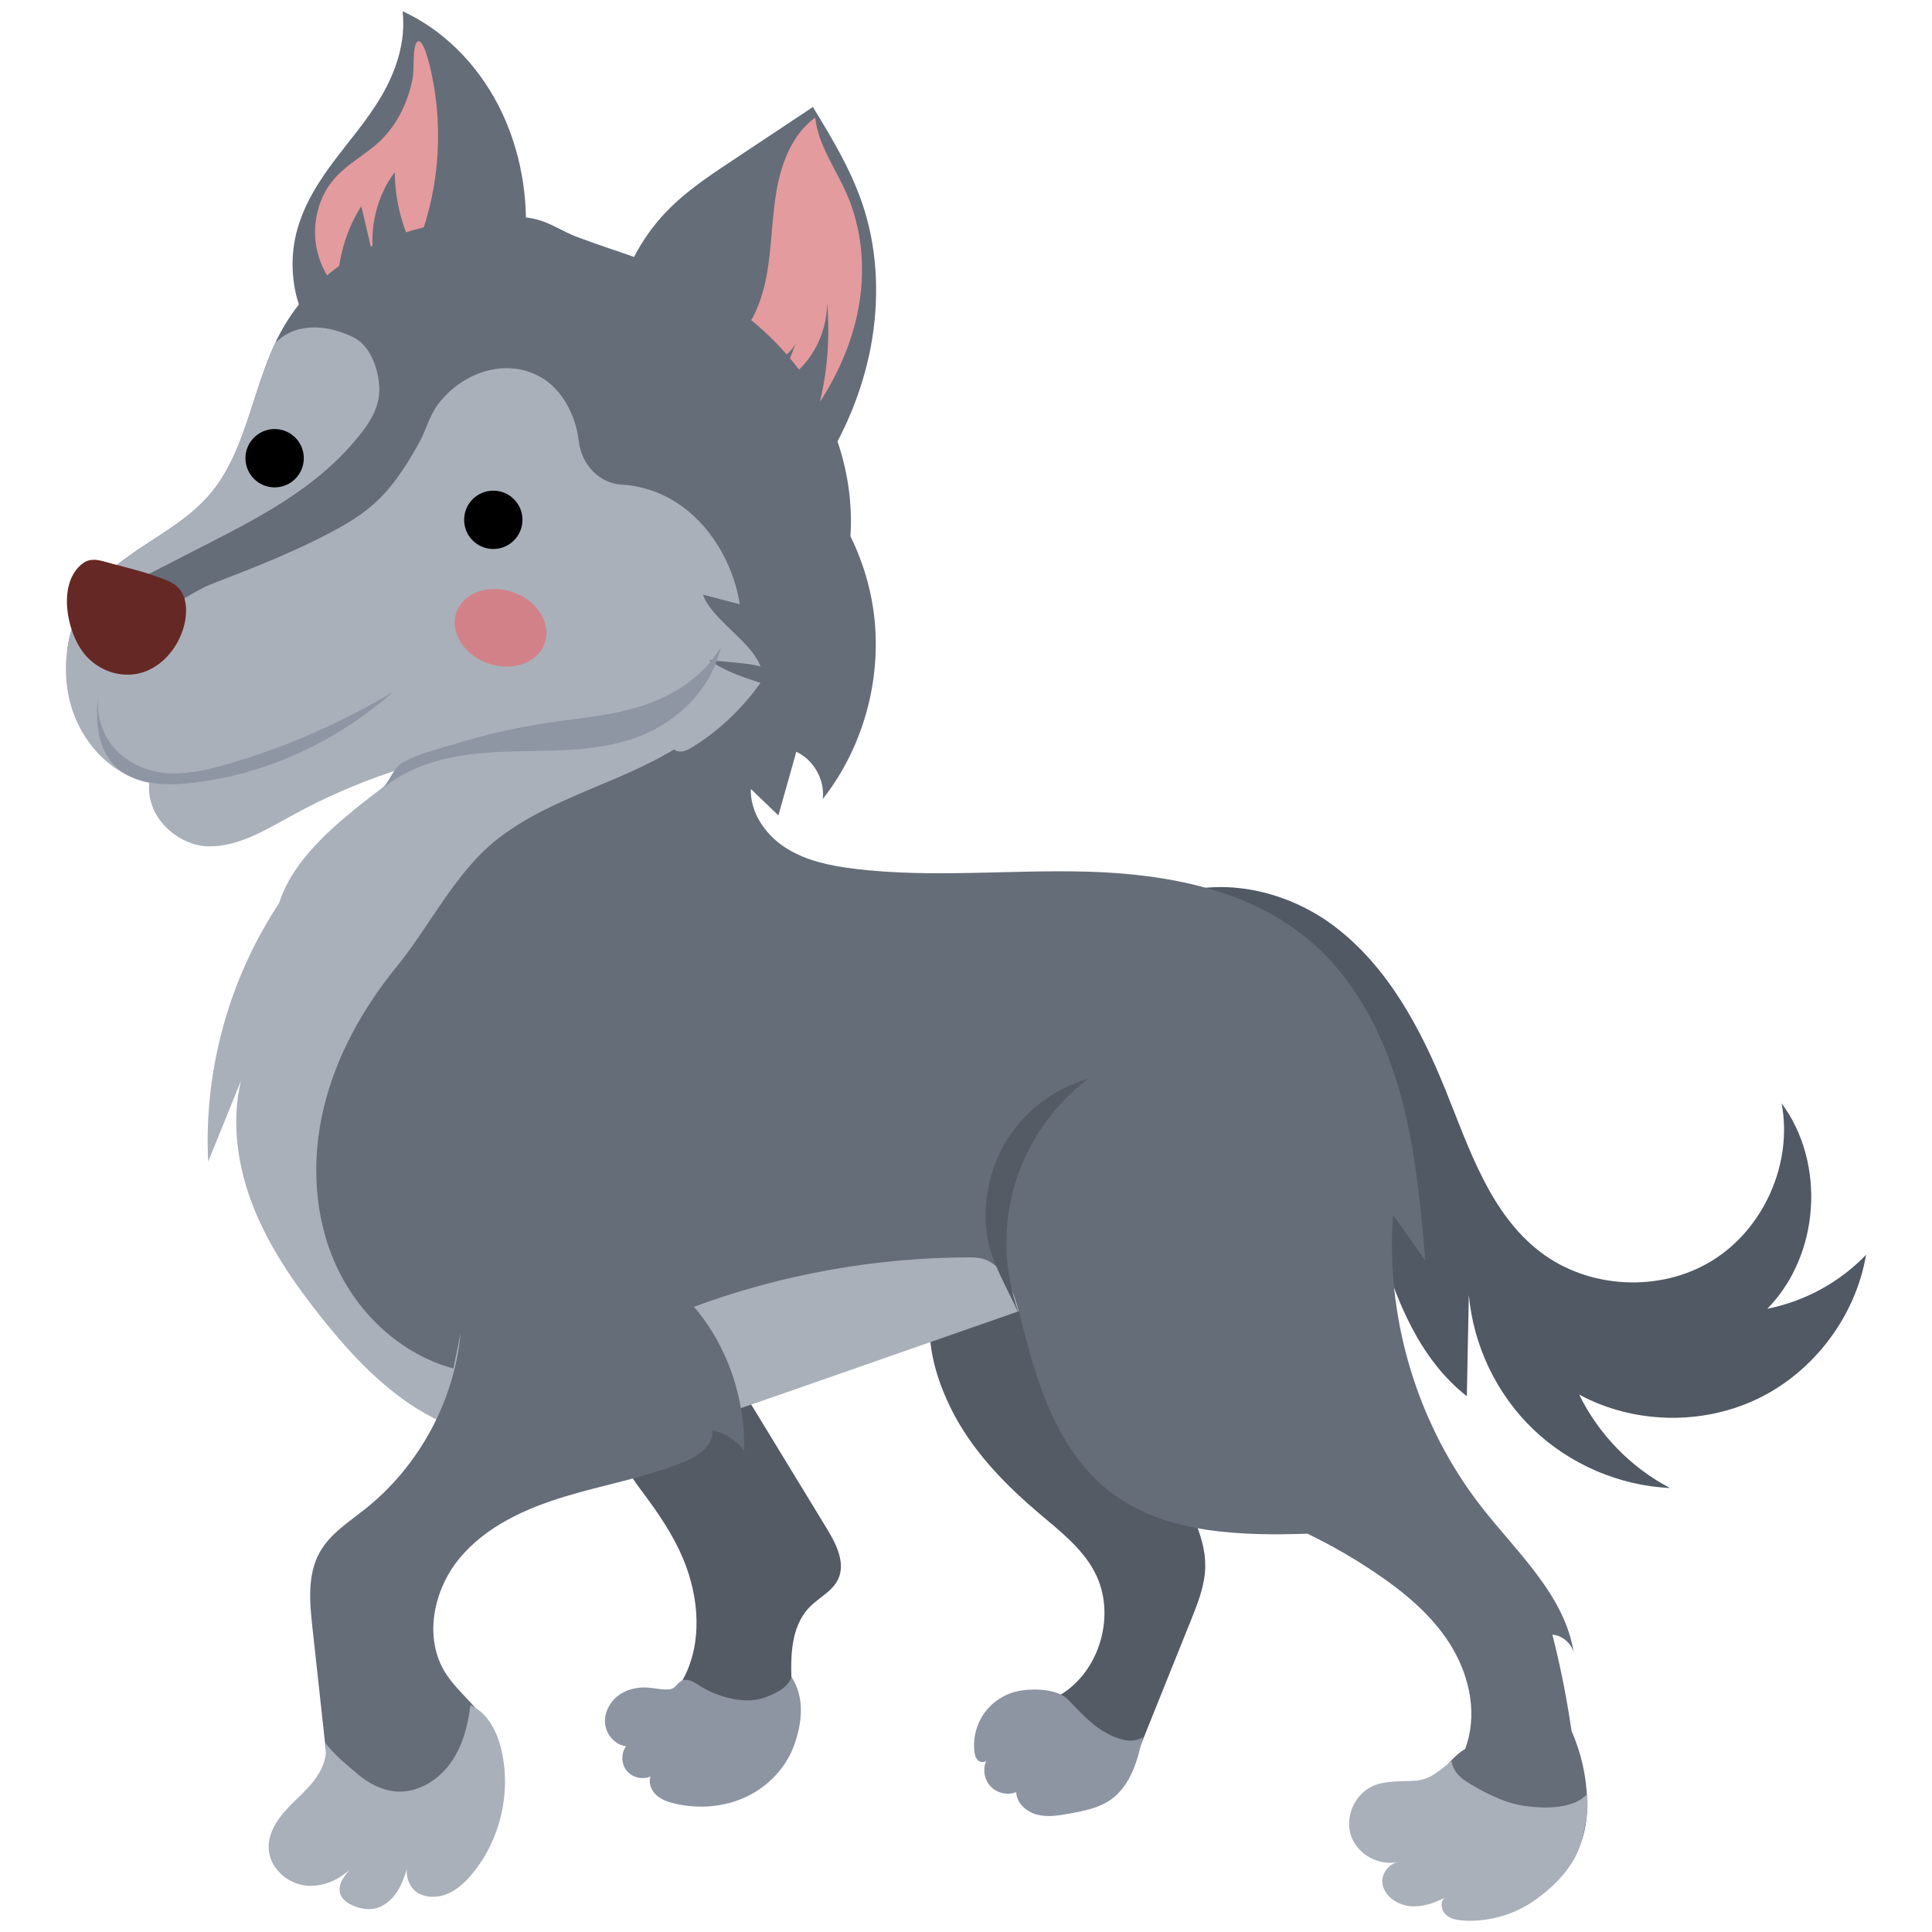
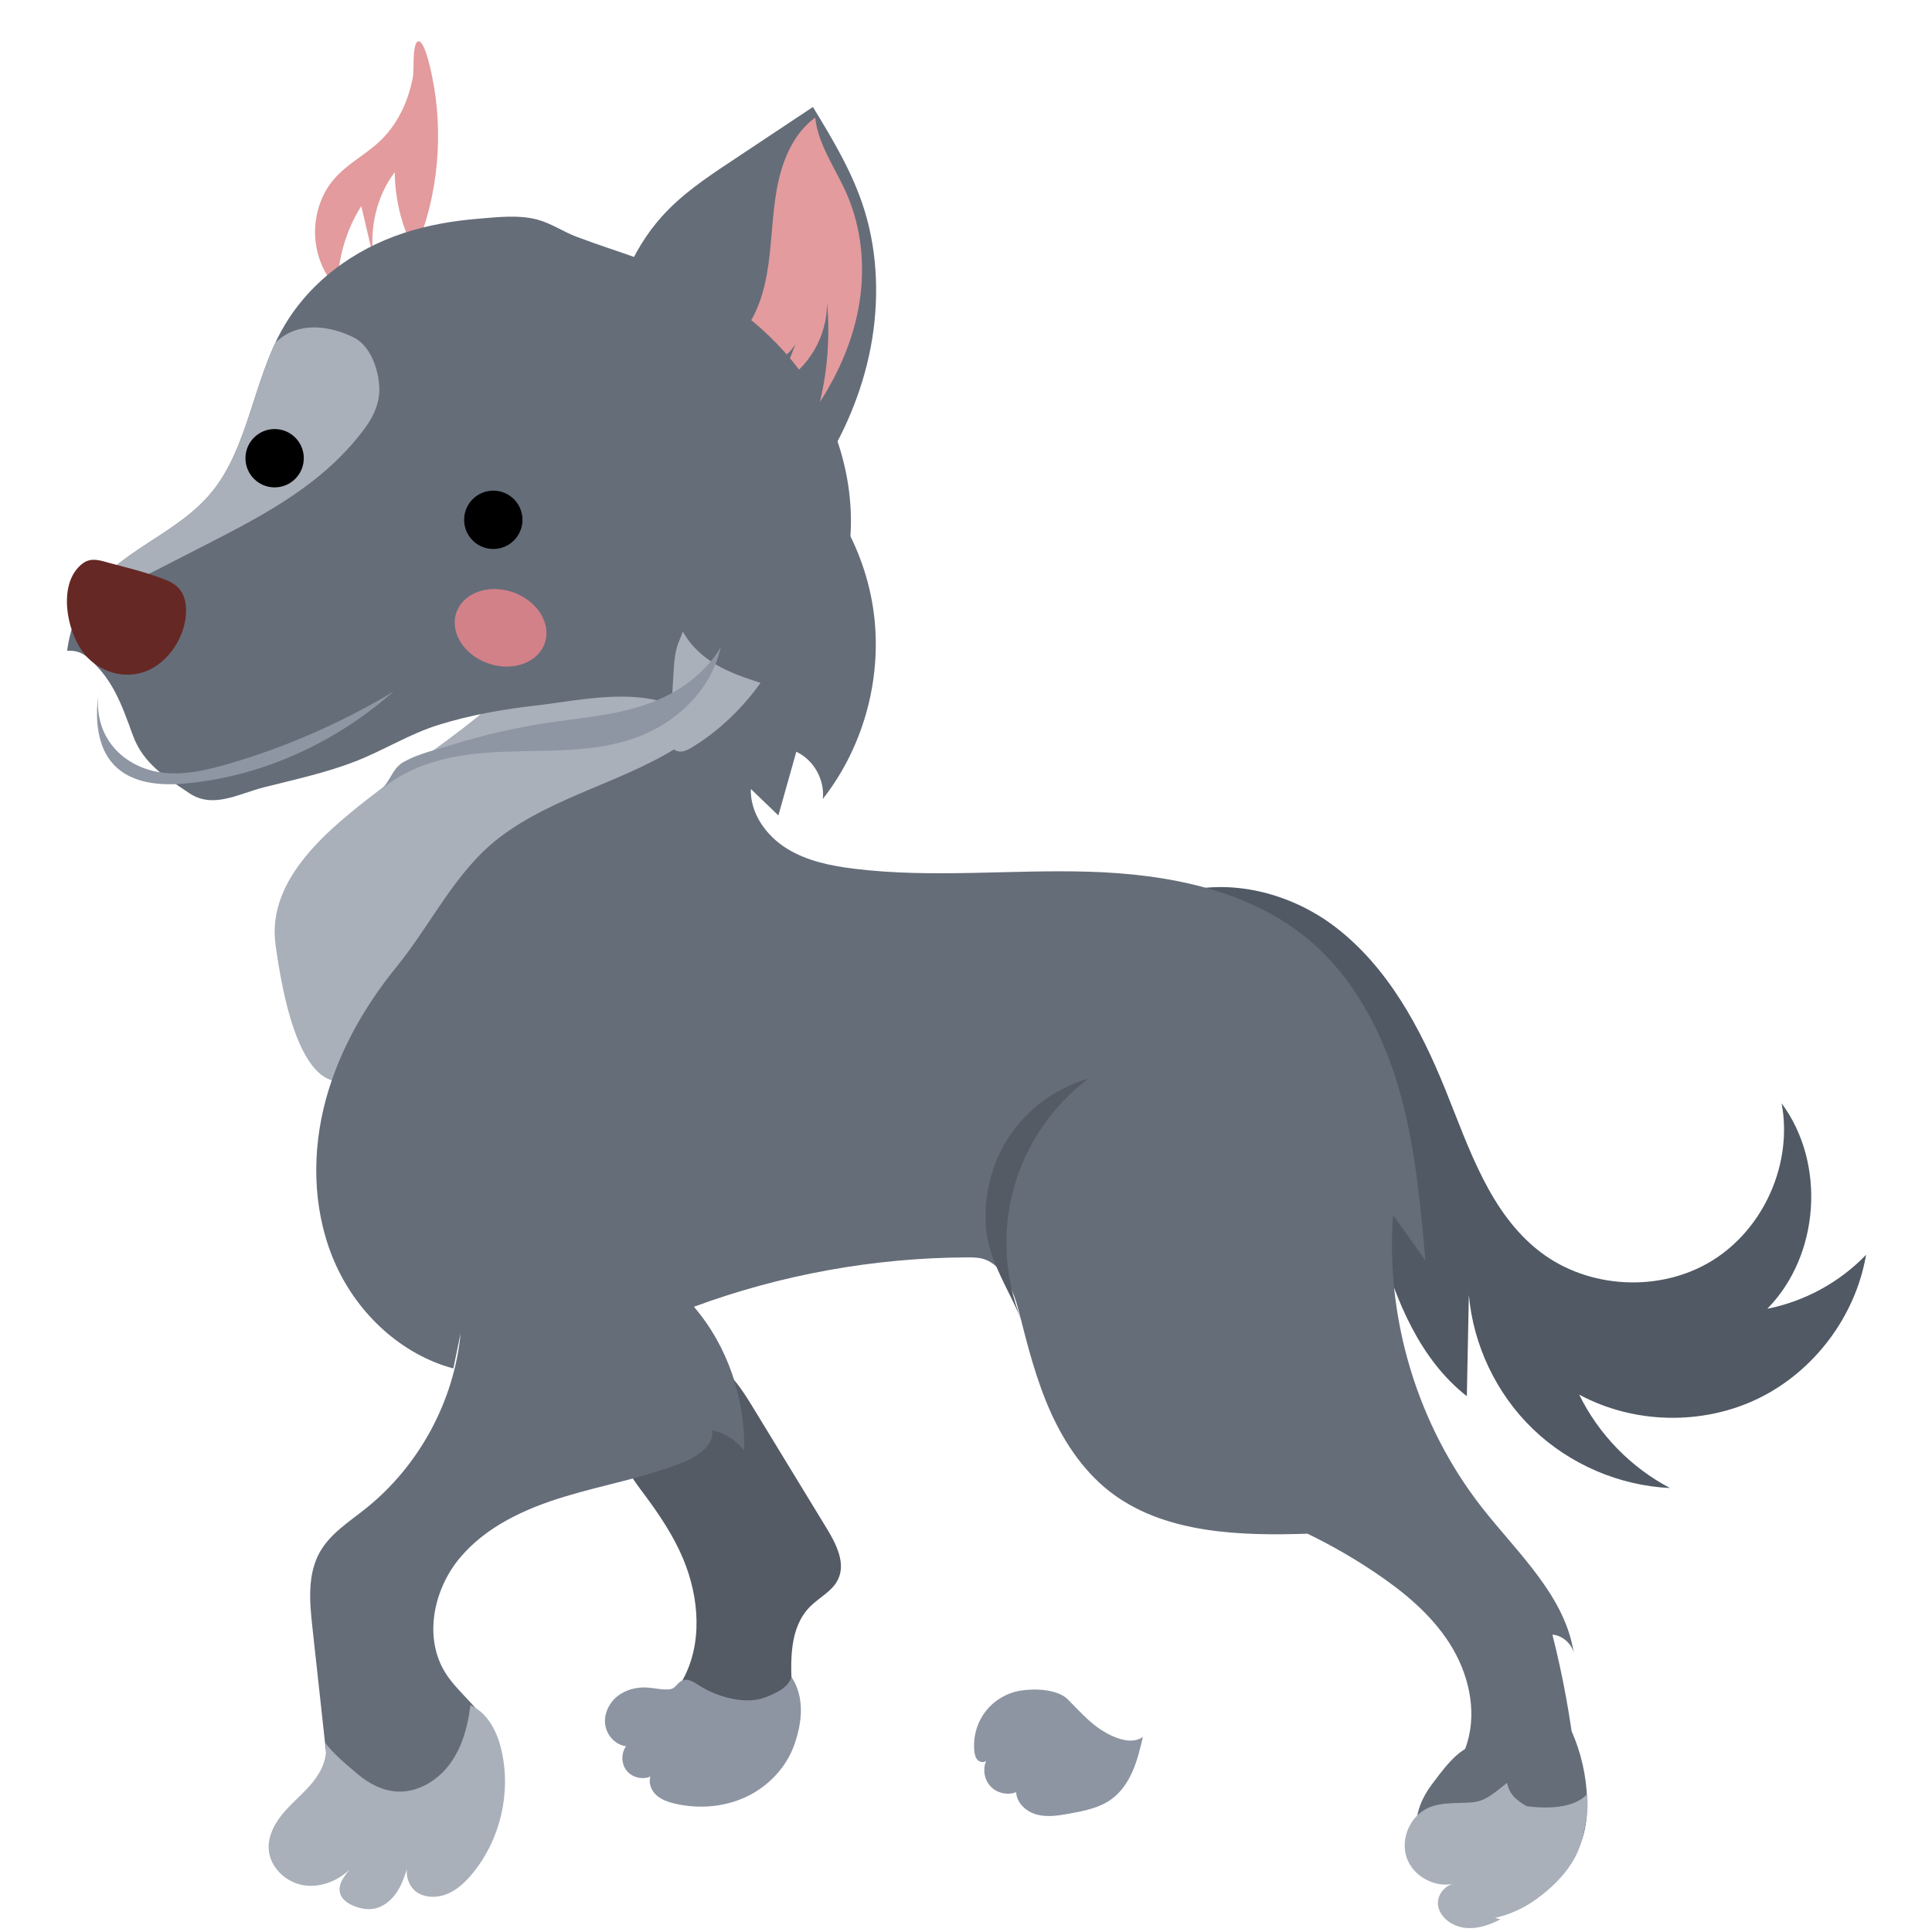
<svg xmlns="http://www.w3.org/2000/svg" version="1.1" id="Layer_1" x="0px" y="0px" viewBox="0 0 172 172" enable-background="new 0 0 172 172" xml:space="preserve">
  <g>
    <path fill="#505964" d="M152.412,112.241c-4.629,2.845-11,2.512-15.308-0.802c-4.468-3.438-6.307-9.184-8.418-14.41   c-2.218-5.49-5.131-10.937-9.84-14.527c-3.946-3.009-9.379-4.41-14.211-2.942c-2.571,0.781-8.757,4.885-6.332,8.041   c0.674,0.876,1.873,1.188,2.978,1.152c1.105-0.036,2.179-0.359,3.277-0.498c5.257-0.67,10.251,3.003,12.998,7.535   c2.747,4.532,3.796,9.851,5.268,14.941c1.472,5.091,3.589,10.302,7.763,13.567c0.061-3.009,0.12-6.016,0.181-9.025   c0.39,4.501,2.463,8.836,5.721,11.965c3.258,3.129,7.673,5.026,12.185,5.235c-3.482-1.825-6.359-4.784-8.084-8.316   c4.864,2.628,10.998,2.757,15.967,0.335c4.971-2.423,8.647-7.333,9.574-12.782c-2.35,2.447-5.465,4.148-8.793,4.803   c4.669-4.741,5.239-12.947,1.274-18.289C159.622,103.559,157.041,109.395,152.412,112.241L152.412,112.241z" />
    <path fill="#656D79" d="M57.455,29.417c0.852,0.107,1.693,0.302,2.519,0.568c3.276,1.054,6.26,3.202,8.766,5.835   c1.692,1.778,3.229,3.803,4.24,6.175c2.142-3.287,3.769-7.056,4.536-11.078s0.648-8.302-0.548-12.18   c-1.036-3.351-2.826-6.305-4.597-9.213c-2.43,1.616-4.86,3.23-7.291,4.846c-2.163,1.437-4.348,2.894-6.147,4.893   c-1.383,1.537-2.507,3.381-3.31,5.396c-0.4,1.004-1.699,3.772-0.536,4.577C55.615,29.602,56.832,29.338,57.455,29.417z" />
-     <path fill="#656D79" d="M29.471,14.692c-1.501,2.042-2.854,4.352-3.281,6.989c-0.36,2.219-0.054,5.12,1.164,6.968   c1.304,1.976,2.942-0.378,4.188-1.347c1.491-1.16,3.085-2.142,4.745-2.931c1.689-0.803,3.449-1.407,5.243-1.797   c0.426-0.093,5.192-0.647,5.178-0.515c0.446-4.37-0.389-8.904-2.339-12.68s-5-6.772-8.533-8.379   c0.325,2.657-0.579,5.339-1.879,7.558C32.658,10.778,30.972,12.65,29.471,14.692z" />
    <path fill="#E39B9D" d="M76.518,26.912c0.505-3.207,0.192-6.626-1.145-9.672c-0.989-2.25-2.538-4.35-2.797-6.768   c-1.976,1.425-2.973,3.903-3.42,6.373c-0.447,2.47-0.438,5.031-0.872,7.504c-0.27,1.537-0.731,3.065-1.535,4.377   c-0.439,0.717-1.995,1.85-1.929,2.775c0.086,1.196,2.186,1.225,2.964,1.106c1.242-0.188,2.395-0.905,3.045-1.994   c-0.458,1.174-0.915,2.35-1.373,3.524c2.53-1.347,4.184-4.188,4.177-7.171c0.264,2.975,0.047,5.97-0.64,8.824   C74.717,33.12,76.012,30.119,76.518,26.912z" />
    <path fill="#E39B9D" d="M36.928,22.375c2.087-4.84,2.626-10.553,1.494-15.803c-0.104-0.482-0.669-3.15-1.232-2.877   c-0.487,0.235-0.328,2.52-0.418,3.057c-0.375,2.24-1.405,4.345-2.932,5.796c-1.387,1.318-3.133,2.125-4.332,3.675   c-1.013,1.31-1.548,3.101-1.45,4.857c0.1,1.756,0.829,3.452,1.981,4.598c0.019-2.621,0.777-5.227,2.127-7.328   c0.375,1.606,0.752,3.211,1.127,4.815c-0.465-2.754,0.241-5.74,1.851-7.835C35.165,17.808,35.791,20.277,36.928,22.375z" />
    <path fill="#A9B0BA" d="M32.845,95.128c11.021-9.102,22.043-18.203,33.066-27.305c3.795-3.133,7.866-6.747,8.482-11.63   c0.688-5.455-4.112-10.952-9.61-11.003c-4.021-0.037-7.68,2.399-10.433,5.329c-2.754,2.93-4.869,6.406-7.592,9.364   c-3.78,4.107-8.598,7.081-13.026,10.48c-4.227,3.245-10.021,7.76-9.203,13.733C25.08,88.13,26.966,99.983,32.845,95.128z" />
    <path fill="#545B64" d="M74.607,140.613c0.705-1.462-0.163-3.161-1.008-4.547c-2.219-3.641-4.437-7.281-6.657-10.921   c-1.278-2.098-2.937-4.435-5.39-4.573c-3.622-0.204-6.419,4.785-6.336,7.997c0.046,1.764,1.192,3.194,2.196,4.547   c1.311,1.767,2.532,3.587,3.391,5.623c1.469,3.486,1.783,7.668-0.097,10.949c-0.579,1.011-1.346,1.907-1.901,2.93   c-0.555,1.023-0.89,2.253-0.518,3.355c0.561,1.655,2.448,2.424,4.163,2.759c2.147,0.418,4.604,0.395,6.24-1.056   c1.94-1.72,1.977-4.685,1.823-7.273c-0.154-2.588-0.227-5.522,1.598-7.363C72.936,142.208,74.1,141.667,74.607,140.613z" />
-     <path fill="#545B64" d="M94.356,150.917c-1.137,0.674-2.424,1.069-3.55,1.761c-1.127,0.691-2.129,1.81-2.149,3.132   c-0.018,1.193,0.788,2.278,1.793,2.92c1.005,0.644,2.193,0.925,3.356,1.195c1.796,0.415,3.856,0.778,5.342-0.313   c0.962-0.706,1.452-1.872,1.897-2.98c1.661-4.133,3.324-8.266,4.986-12.399c0.616-1.531,1.241-3.104,1.268-4.755   c0.05-2.876-1.689-5.433-2.633-8.148c-0.914-2.625-1.088-5.44-1.259-8.213c-0.17-2.775-0.352-5.589-1.278-8.21   c-0.925-2.621-2.708-5.066-5.267-6.152c-2.661-1.128-5.837-0.609-8.292,0.917c-2.163,1.346-4.82,4.025-5.526,6.571   c-0.878,3.169,0.518,7.201,2.031,9.948c1.83,3.324,4.539,6.085,7.432,8.541c1.835,1.558,3.81,3.074,4.936,5.2   C99.411,143.641,97.967,148.775,94.356,150.917z" />
-     <path fill="#A9B0BA" d="M52.593,83.324c0.887-1.787,1.833-3.575,2.282-5.52c0.45-1.944,0.348-4.109-0.753-5.775   c-1.357-2.053-3.92-2.944-6.354-3.305c-7.63-1.13-15.748,1.911-20.76,7.776l-1.598,3.082c-4.842,6.894-7.302,15.427-6.876,23.839   c0.972-2.398,1.944-4.797,2.916-7.197c-0.886,3.733-0.292,7.709,1.126,11.274c1.418,3.565,3.625,6.764,6.012,9.765   c2.815,3.54,5.999,6.926,10.023,8.991c4.712,2.417,10.248,2.831,15.497,2.127s10.291-2.462,15.291-4.208   c8.982-3.136,17.962-6.273,26.943-9.409c-3.737-3.831-8.767-6.379-14.067-7.122c-5.619-0.789-11.32,0.397-16.993,0.273   c-5.673-0.125-11.914-2.027-14.664-6.991c-1.491-2.69-1.727-5.941-1.189-8.969C49.968,88.929,51.228,86.079,52.593,83.324   L52.593,83.324z" />
    <path fill="#656D79" d="M32.532,134.324c-1.469,1.171-3.135,2.217-4.057,3.853c-1.127,2.001-0.91,4.457-0.659,6.739   c0.584,5.336,1.169,10.671,1.751,16.007c0.069,0.64,0.148,1.304,0.493,1.847c0.861,1.358,2.836,1.304,4.417,1.009   c2.483-0.464,5.015-1.167,6.952-2.788c1.937-1.621,3.124-4.364,2.269-6.74c-0.76-2.113-2.863-3.43-4.053-5.333   c-1.94-3.103-1.066-7.376,1.27-10.193c2.336-2.816,5.828-4.413,9.329-5.477c3.5-1.065,7.139-1.693,10.538-3.047   c1.299-0.518,2.765-1.477,2.642-2.872c1.116,0.256,2.136,0.911,2.836,1.819c0.071-4.653-1.455-9.277-4.482-12.81   c7.763-2.865,16.03-4.36,24.306-4.397c0.489-0.003,0.986,0.001,1.455,0.138c1.787,0.521,2.715,2.883,3.172,4.688   c0.77,3.04,1.545,6.099,2.83,8.959c1.286,2.86,3.124,5.541,5.67,7.373c4.782,3.442,11.304,3.637,17.193,3.442   c2.074,1.005,4.079,2.156,5.992,3.442c2.561,1.721,5.004,3.731,6.661,6.334c1.659,2.603,2.453,5.883,1.565,8.839   c-0.24,0.796-0.605,1.56-1.065,2.268c0.901,1.149,1.758,2.386,3.209,2.822c3.384,1.019,5.765-1.102,7.468-3.664   c-0.431-3.723-1.103-7.418-2.028-11.052c0.879,0.043,1.796,0.86,1.919,1.732c-0.745-5.152-4.98-8.95-8.19-13.048   c-5.724-7.31-8.602-16.792-7.911-26.05c0.959,1.357,1.919,2.714,2.878,4.071c-0.461-5.187-0.93-10.412-2.393-15.41   c-1.462-4.997-4.004-9.811-7.993-13.159c-5.332-4.472-12.611-5.85-19.567-6.059c-6.956-0.209-13.952,0.584-20.86-0.259   c-2.125-0.259-4.288-0.695-6.098-1.839c-1.81-1.144-3.214-3.128-3.147-5.268c0.818,0.785,1.635,1.57,2.453,2.355   c0.532-1.889,1.065-3.778,1.596-5.667c1.556,0.724,2.552,2.503,2.355,4.209c3.734-4.756,5.393-11.086,4.471-17.063   c-0.922-5.977-4.413-11.513-9.408-14.921c0.594,1.216,1.265,2.402,1.591,3.716c2.114,8.515-1.547,18.161-8.777,23.129   c-5.171,3.554-11.722,4.77-16.698,8.594c-3.885,2.986-6.023,7.67-9.115,11.472c-3.011,3.702-5.401,7.976-6.505,12.619   c-1.103,4.644-0.86,9.672,1.13,14.01c1.991,4.338,5.815,7.898,10.424,9.138c0.22-1.012,0.431-2.156,0.651-3.166   C40.436,124.738,37.302,130.524,32.532,134.324z" />
    <path fill="#656D79" d="M11.827,65.458c0.93,2.566,3.003,3.79,5,5.141c2.136,1.444,4.382,0.073,6.656-0.504   c2.746-0.698,5.522-1.285,8.191-2.327c2.516-0.983,4.822-2.448,7.402-3.245c2.783-0.86,5.666-1.373,8.529-1.7   c4.227-0.483,9.645-1.826,13.559,0.618c0.276,0.172,0.511,0.368,0.717,0.58c5.43-1.743,10.683-5.491,12.845-11.483   c1.877-5.207,1.067-11.395-1.439-16.234c-2.506-4.839-6.536-8.428-10.923-10.874c-3.576-1.995-7.341-2.948-11.081-4.371   c-1.162-0.442-2.237-1.189-3.432-1.506c-1.697-0.45-3.575-0.222-5.295-0.079c-2.244,0.186-4.48,0.569-6.647,1.283   c-4.395,1.448-8.57,4.401-10.97,8.908c-2.363,4.438-2.908,10.109-5.937,13.962c-3.211,4.083-8.615,5.307-11.434,9.762   c-0.845,1.336-1.38,2.916-1.594,4.552c0.613-0.054,1.224,0.091,1.739,0.518C9.983,60.334,10.781,62.57,11.827,65.458z" />
    <path fill="#A9B0BA" d="M32.583,37.984c0.759-1.048,1.292-2.343,1.175-3.705c-0.176-2.064-1.097-3.657-2.267-4.238   c-2.021-1.005-4.886-1.501-6.876,0.381l-0.078,0.04c-2.034,4.302-2.686,9.534-5.535,13.159c-2.959,3.762-7.776,5.103-10.719,8.777   c0.263,0.662,0.824,1.166,1.45,1.26c0.737,0.111,1.513-0.349,1.868-1.105l-1.281,0.043c2.715-1.389,5.43-2.779,8.145-4.168   C23.618,45.789,28.961,42.991,32.583,37.984z" />
-     <path fill="#A9B0BA" d="M60.184,44.713c-1.49-0.947-3.168-1.475-4.865-1.574c-1.897-0.111-3.536-1.692-3.794-3.874   c-0.266-2.254-1.408-4.428-3.142-5.54c-3.034-1.945-7.14-0.745-9.407,2.297c-0.756,1.015-1.069,2.327-1.691,3.445   c-2.842,5.11-4.741,6.428-9.472,8.755c-4.071,2.001-8.886,3.676-9.555,4.018c-1.671,0.853-3.261,1.876-4.775,3.058   c-1.036,0.809-1.864,1.504-3.151,1.425c-1.307-0.08-2.636-0.407-3.946-0.717c-0.717,2.372-0.706,5.048,0.114,7.381   c1.141,3.251,3.803,5.718,6.79,6.291c-0.32,3.094,2.541,5.594,5.227,5.667c2.687,0.075,5.174-1.484,7.605-2.812   c5.498-3,11.4-5.001,17.426-5.905c5.833-0.876,11.798-0.738,17.512-2.358c0.485-0.137,0.968-0.292,1.45-0.461   c-0.118-1.837-0.64-3.61-1.16-5.354c1.22,0.428,5.135,0.462,6.356,0.89c-0.81-2.267-4.316-4.141-5.126-6.409l3.287,0.861   C65.253,49.998,63.108,46.57,60.184,44.713z" />
    <path fill="#662824" d="M12.762,59.841c1.738-0.575,3.172-2.249,3.658-4.266c0.259-1.073,0.219-2.35-0.453-3.147   c-0.393-0.467-0.943-0.702-1.477-0.906c-1.52-0.58-3.074-0.957-4.631-1.371c-0.858-0.228-1.722-0.59-2.52,0.026   c-2.35,1.814-1.343,6.445,0.375,8.275C9.043,59.871,11.024,60.415,12.762,59.841z" />
    <path fill="#656D79" d="M132.425,168.384c1.576,0.168,3.201,0.014,4.667-0.626c1.466-0.64,2.765-1.792,3.478-3.306   c0.609-1.297,0.768-2.79,0.726-4.241c-0.064-2.107-0.54-4.201-1.387-6.105c-1.038,1.38-2.555,2.336-4.184,2.638   c-0.869,0.161-1.768,0.134-2.631-0.065c-0.695-0.161-1.131-1.253-1.857-1.223c-1.361,0.057-2.982,2.376-3.774,3.42   c-0.846,1.116-1.443,2.513-1.382,3.949c0.068,1.596,0.961,3.071,2.167,4.01C129.454,167.776,130.941,168.228,132.425,168.384z" />
    <path fill="#A9B0BA" d="M61.684,66.488c2.301-1.419,4.359-3.364,6.021-5.692c-1.307-0.429-2.622-0.863-3.841-1.56   c-1.218-0.698-2.345-1.684-3.071-3.016l-0.274,0.71c-0.429,0.899-0.498,1.961-0.559,2.986c-0.109,1.837-0.219,3.676-0.328,5.513   c-0.019,0.339-0.036,0.703,0.114,0.997c0.183,0.357,0.575,0.512,0.932,0.479C61.037,66.873,61.368,66.683,61.684,66.488z" />
    <path fill="#8E96A4" d="M64.173,57.614c-1.605,2.683-4.246,4.324-6.959,5.206c-2.712,0.882-5.545,1.095-8.339,1.512   c-2.921,0.436-5.817,1.099-8.662,1.983c-1.375,0.428-2.942,0.78-4.231,1.491c-1.031,0.569-1.146,1.565-1.981,2.429   c3.071-2.543,7.013-3.16,10.784-3.308c3.772-0.148,7.612,0.084,11.255-1.059C59.683,64.723,63.207,61.846,64.173,57.614z" />
    <path fill="#8E96A4" d="M9.532,67.288c1.444,2.379,4.357,2.694,6.858,2.474c6.718-0.591,13.274-3.472,18.643-8.192   c-4.685,2.806-9.654,4.979-14.773,6.455c-1.837,0.53-3.727,0.973-5.614,0.782s-3.792-1.095-4.95-2.834   c-0.886-1.333-1.205-3.14-0.813-4.761C8.467,63.15,8.509,65.602,9.532,67.288z" />
    <path fill="#D28189" d="M48.608,56.834c0.318-1.835-1.234-3.744-3.467-4.264s-4.3,0.544-4.619,2.379s1.234,3.744,3.467,4.266   C46.222,59.734,48.29,58.668,48.608,56.834z" />
    <path fill="#A9B0BA" d="M25.331,161.282c-0.814,0.932-1.479,2.095-1.409,3.33c0.09,1.616,1.522,2.978,3.121,3.229   c1.599,0.251,3.255-0.482,4.357-1.667c-0.341,0.312-0.665,0.739-0.901,1.135s-0.352,0.889-0.197,1.324   c0.173,0.487,0.644,0.806,1.119,1.013c0.59,0.256,1.249,0.395,1.88,0.277c0.881-0.163,1.613-0.807,2.091-1.566   c0.478-0.759,0.737-1.63,0.99-2.489c-0.422,0.846-0.029,2.116,0.77,2.621c0.799,0.505,1.855,0.472,2.723,0.097   c0.868-0.375,1.573-1.049,2.175-1.778c2.484-3.003,3.472-7.186,2.596-10.984c-0.379-1.642-1.218-3.342-2.766-4.008   c-0.224,1.837-0.714,3.693-1.804,5.189s-2.862,2.585-4.71,2.491c-1.307-0.068-2.531-0.708-3.526-1.558   c-0.994-0.85-2.085-1.718-2.873-2.764c0.246,1.211-0.306,2.458-1.073,3.427C27.124,159.57,26.144,160.351,25.331,161.282   L25.331,161.282z" />
-     <path fill="#A9B0BA" d="M128.721,170.467c0.426,0.389,1.038,0.489,1.616,0.519c2.282,0.123,4.599-0.565,6.444-1.913   c1.844-1.349,3.478-3.072,4.053-5.285c0.359-1.382,0.606-2.64,0.468-4.061c-1.218,1.304-3.615,1.296-5.386,1.076   c-1.771-0.219-3.413-1.029-4.95-1.937c-0.932-0.551-1.517-1.022-1.751-2.078c-1.278,1.009-1.944,1.652-3.227,1.743   c-1.285,0.091-2.635-0.043-3.806,0.49c-1.609,0.731-2.48,2.775-1.894,4.442c0.586,1.667,2.543,2.717,4.256,2.282   c-1.033,0.186-1.749,1.301-1.389,2.287c0.359,0.986,1.415,1.596,2.462,1.675c1.047,0.079,2.078-0.288,3.013-0.766   C128.178,169.309,128.296,170.076,128.721,170.467z" />
+     <path fill="#A9B0BA" d="M128.721,170.467c0.426,0.389,1.038,0.489,1.616,0.519c2.282,0.123,4.599-0.565,6.444-1.913   c1.844-1.349,3.478-3.072,4.053-5.285c0.359-1.382,0.606-2.64,0.468-4.061c-1.218,1.304-3.615,1.296-5.386,1.076   c-0.932-0.551-1.517-1.022-1.751-2.078c-1.278,1.009-1.944,1.652-3.227,1.743   c-1.285,0.091-2.635-0.043-3.806,0.49c-1.609,0.731-2.48,2.775-1.894,4.442c0.586,1.667,2.543,2.717,4.256,2.282   c-1.033,0.186-1.749,1.301-1.389,2.287c0.359,0.986,1.415,1.596,2.462,1.675c1.047,0.079,2.078-0.288,3.013-0.766   C128.178,169.309,128.296,170.076,128.721,170.467z" />
    <path fill="#8D95A3" d="M88.191,159.041c0.568,0.6,1.508,0.81,2.276,0.51c0.035,0.977,0.918,1.76,1.865,2.003   c0.947,0.245,1.947,0.075,2.91-0.1c1.296-0.237,2.638-0.501,3.704-1.275c0.858-0.623,1.47-1.535,1.893-2.509   c0.422-0.972,0.667-2.01,0.912-3.042c-0.762,0.559-1.837,0.323-2.698-0.065c-1.697-0.764-2.704-1.977-3.974-3.258   c-0.937-0.944-2.97-0.986-4.18-0.802c-1.238,0.19-2.393,0.869-3.158,1.861c-0.766,0.991-1.131,2.282-1,3.526   c0.03,0.287,0.094,0.59,0.296,0.798c0.201,0.208,0.579,0.266,0.77,0.05C87.464,157.492,87.623,158.442,88.191,159.041z" />
    <path fill="#8D95A3" d="M58.442,159.825c0.461,0.414,1.073,0.616,1.677,0.755c2.105,0.482,4.374,0.303,6.326-0.619   c1.952-0.922,3.558-2.603,4.274-4.64s0.924-4.231-0.259-6.037c-0.224,0.932-1.433,1.488-2.33,1.826   c-0.897,0.338-1.893,0.323-2.834,0.145c-1.073-0.202-2.107-0.611-3.031-1.193c-0.44-0.278-0.995-0.677-1.515-0.45   c-0.555,0.244-0.551,0.739-1.218,0.789c-0.615,0.046-1.225-0.116-1.84-0.162c-0.959-0.071-1.959,0.165-2.714,0.762   c-0.755,0.597-1.225,1.576-1.099,2.53c0.125,0.953,0.903,1.817,1.857,1.93c-0.458,0.633-0.433,1.573,0.057,2.181   c0.492,0.608,1.405,0.829,2.12,0.514C57.706,158.738,57.981,159.41,58.442,159.825L58.442,159.825z" />
    <circle cx="43.917" cy="46.278" r="2.597" />
    <circle cx="24.449" cy="40.793" r="2.597" />
    <path fill="#545B64" d="M96.879,96.041c-3.399,0.953-6.343,3.423-7.87,6.604c-1.206,2.512-1.661,5.774-0.889,8.487   c0.634,2.226,2.002,4.341,2.856,6.5c-1.53-3.7-1.792-7.903-0.749-11.766C91.281,101.981,93.66,98.464,96.879,96.041z" />
  </g>
</svg>